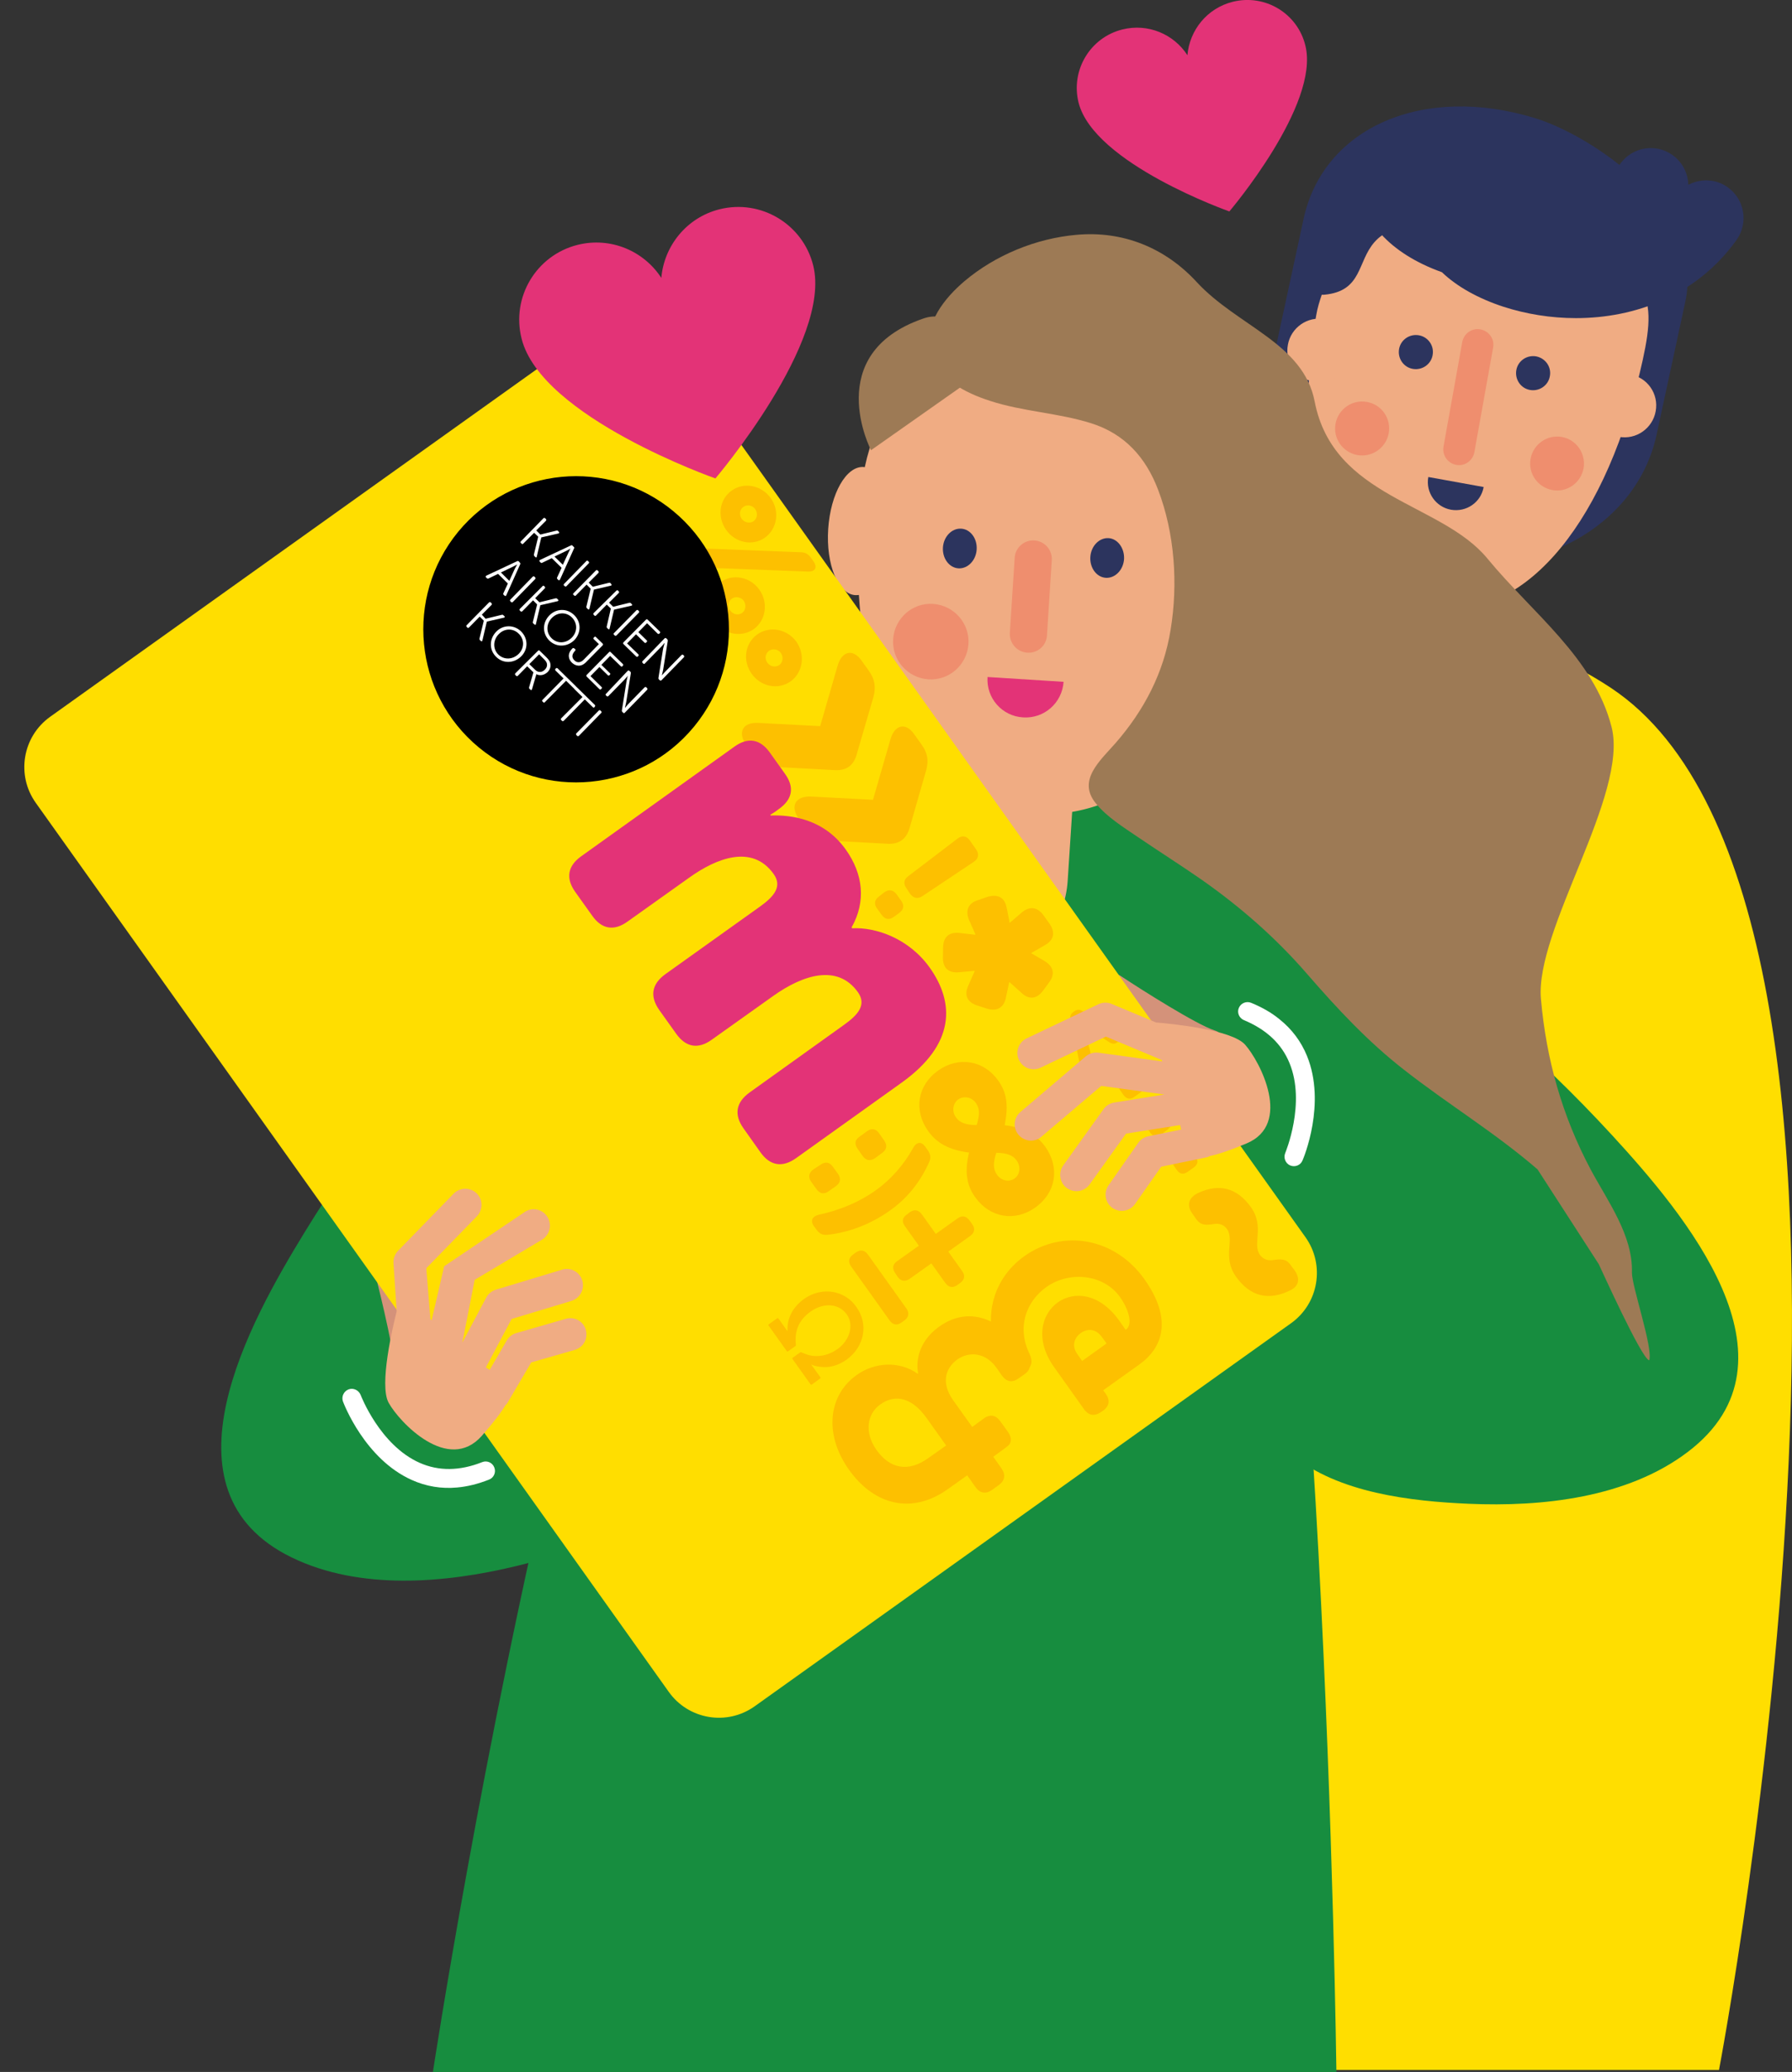
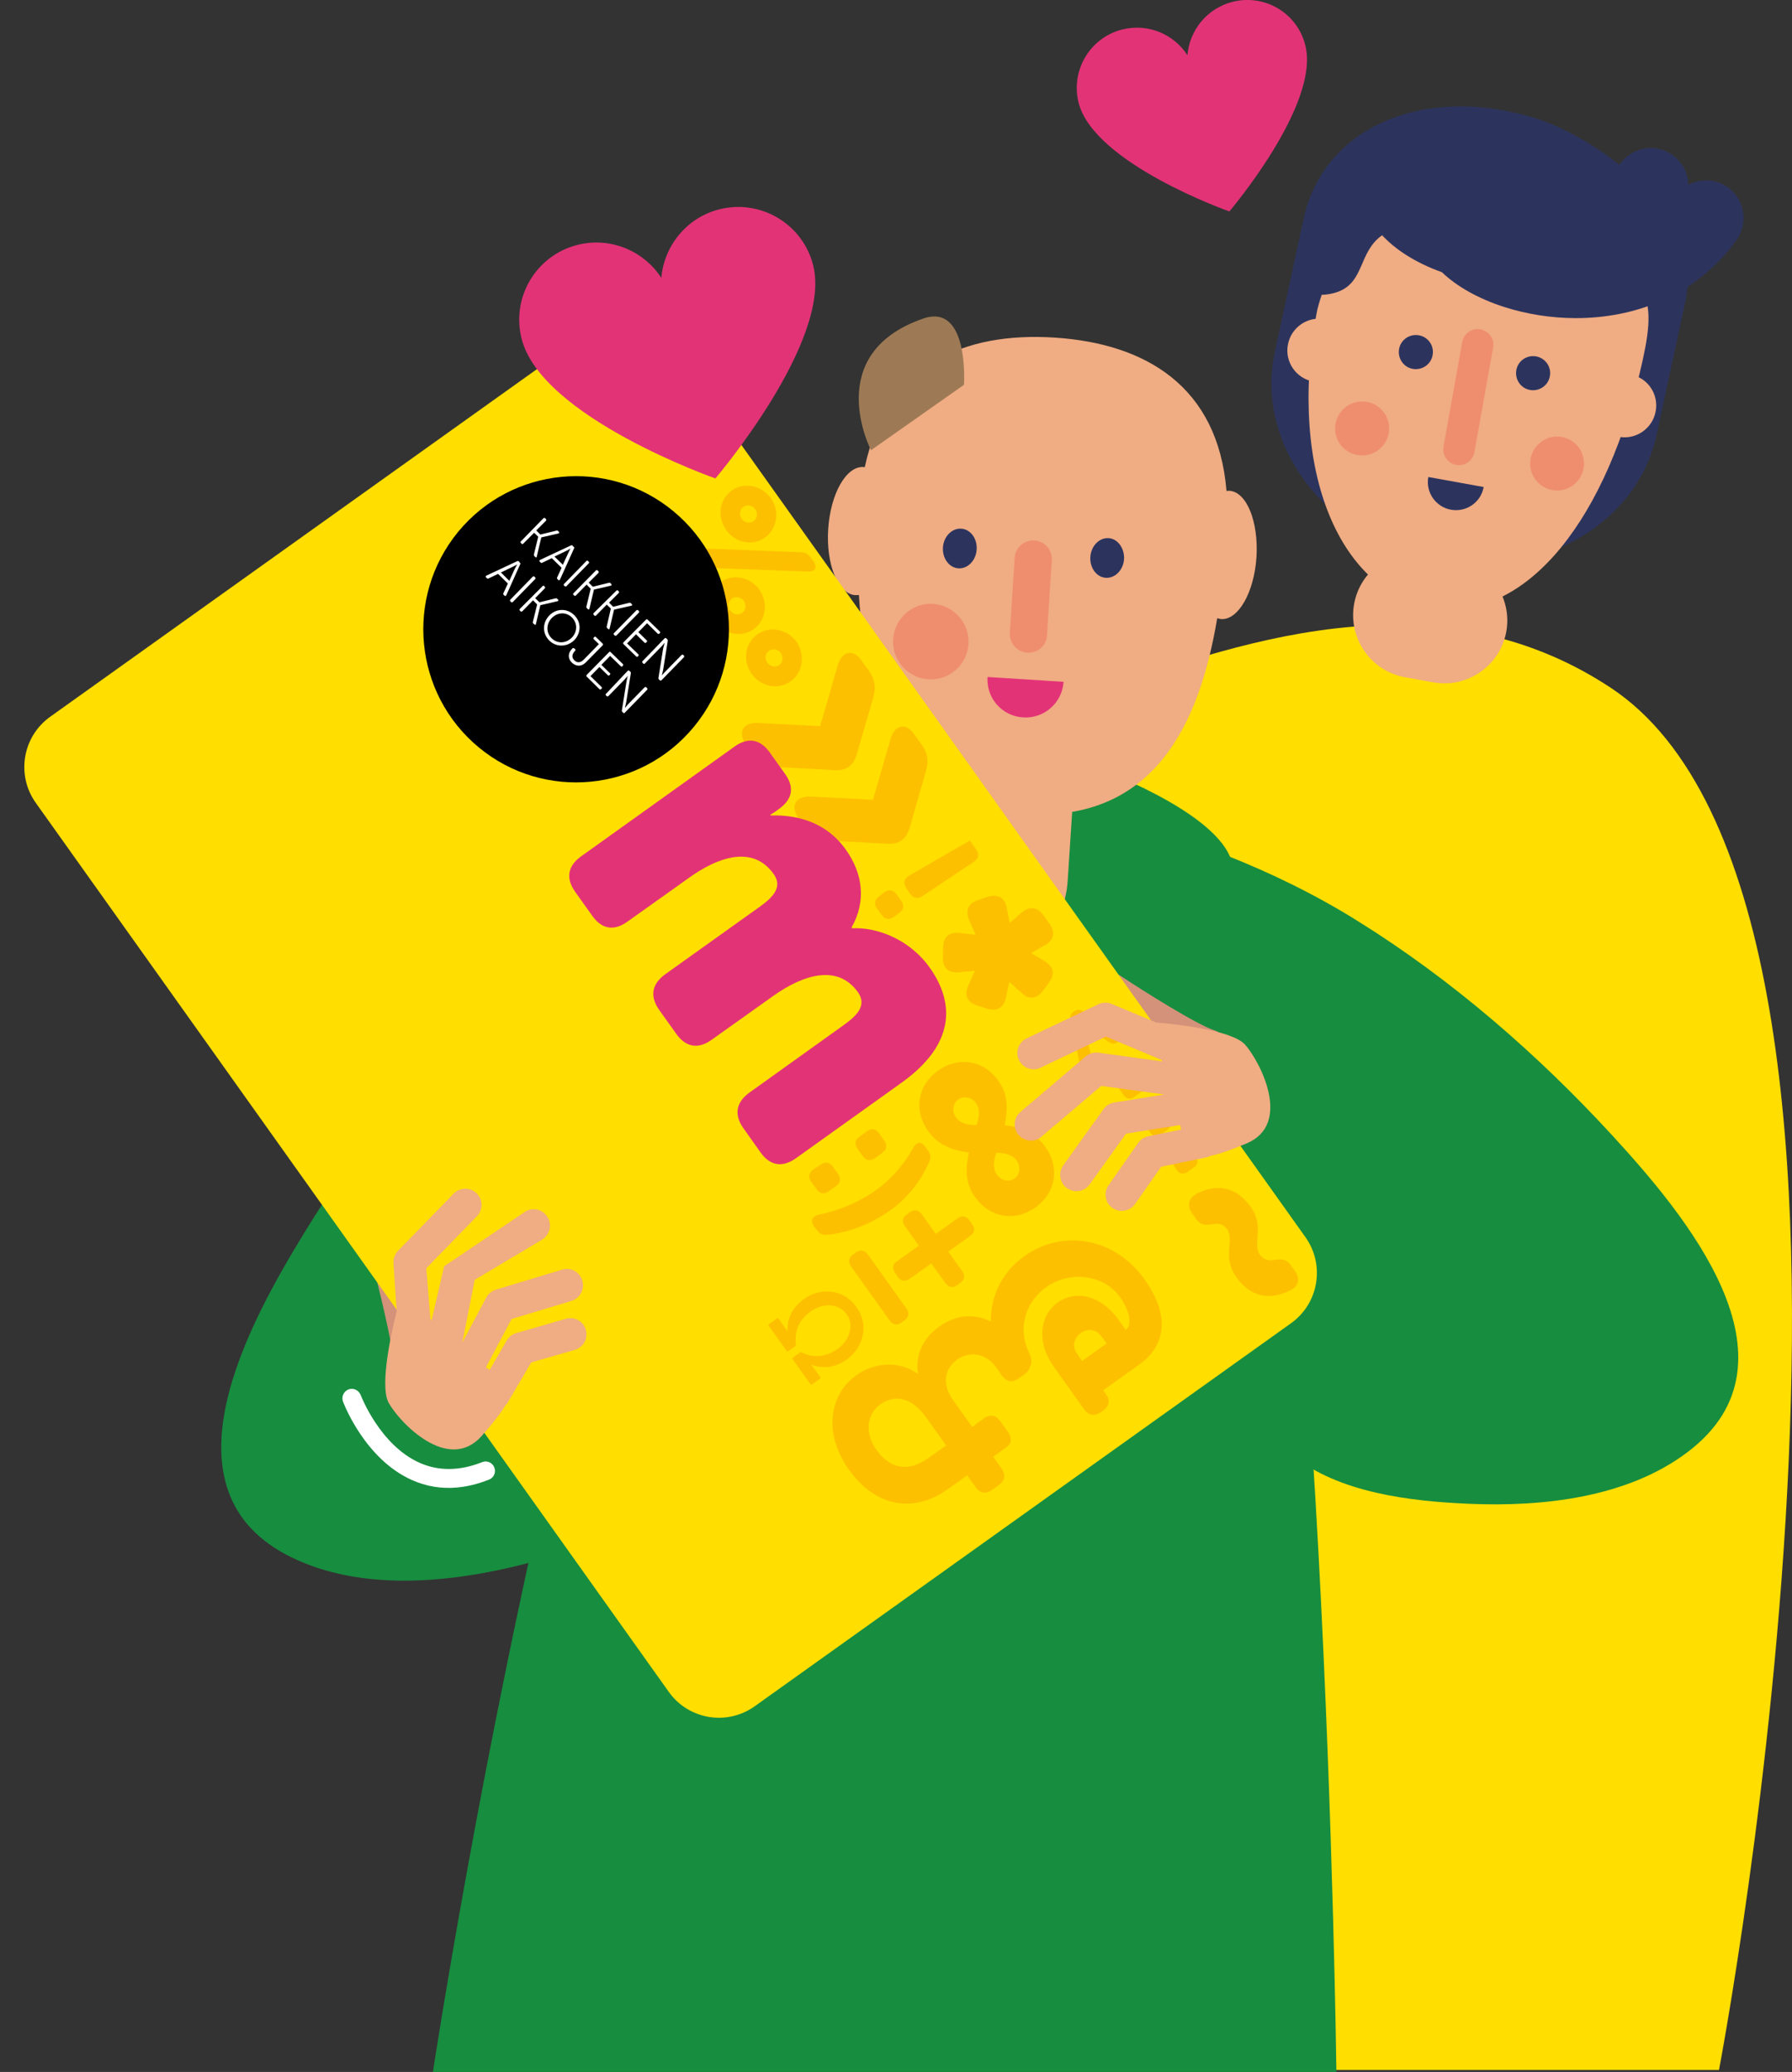
<svg xmlns="http://www.w3.org/2000/svg" width="436" height="504" viewBox="0 0 436 504" fill="none">
  <rect x="0" y="0" width="436" height="504" fill="#333333" stroke="none" />
  <g clip-path="url(#clip0)">
    <path d="M403.045 105.774C398.225 128.076 373.521 141.683 347.861 136.119C322.201 130.554 305.355 107.947 310.174 85.601L317.164 53.256C321.984 30.954 346.298 20.39 373.477 28.737C387.241 32.954 414.854 51.083 410.035 73.428L403.045 105.774Z" fill="#2C345E" />
    <path d="M418.24 503.522H198.416C198.416 503.522 206.796 184.202 266.104 168.029C291.373 161.117 344.777 136.162 391.885 167.29C472.251 220.416 418.24 503.522 418.24 503.522Z" fill="#FFDE00" />
    <path d="M366.491 153.639C364.971 161.943 357.069 167.464 348.733 165.986L341.786 164.725C333.494 163.203 327.98 155.247 329.456 146.944C330.932 138.64 338.877 133.119 347.214 134.597L354.16 135.858C362.453 137.379 367.967 145.335 366.491 153.639Z" fill="#F0AC83" />
    <path d="M380.122 59.821C316.95 43.257 340.743 69.907 322.247 71.689C322.03 71.733 321.813 71.689 321.595 71.689C321.074 73.211 320.553 74.82 320.25 76.645C313.303 115.294 326.328 143.857 348.037 147.77C369.746 151.683 389.718 129.032 398.922 90.862C403.307 72.559 402.83 66.125 380.122 59.821Z" fill="#F0AC83" />
    <path d="M402.834 100.035C402.096 104.208 398.058 107.034 393.89 106.252C389.722 105.513 386.899 101.469 387.681 97.296C388.419 93.122 392.457 90.296 396.625 91.079C400.836 91.818 403.615 95.818 402.834 100.035Z" fill="#F0AC83" />
    <path d="M328.501 86.601C327.763 90.775 323.725 93.601 319.557 92.818C315.346 92.079 312.567 88.036 313.348 83.862C314.087 79.689 318.124 76.863 322.292 77.645C326.504 78.385 329.283 82.428 328.501 86.601Z" fill="#F0AC83" />
    <path d="M358.722 109.99C358.331 112.077 356.377 113.468 354.293 113.077C352.209 112.686 350.863 110.73 351.211 108.643L355.77 83.21C356.16 81.123 358.114 79.732 360.198 80.124C362.282 80.515 363.672 82.471 363.281 84.558L358.722 109.99Z" fill="#EF8E6E" />
    <path d="M377.086 91.514C376.696 93.775 374.525 95.253 372.267 94.861C370.009 94.47 368.533 92.296 368.924 90.036C369.315 87.775 371.486 86.297 373.743 86.688C376.001 87.123 377.521 89.253 377.086 91.514Z" fill="#2C345E" />
    <path d="M348.561 86.384C348.17 88.645 345.999 90.123 343.742 89.731C341.484 89.34 340.008 87.166 340.399 84.906C340.789 82.645 342.96 81.167 345.218 81.558C347.476 81.95 348.995 84.123 348.561 86.384Z" fill="#2C345E" />
    <path d="M337.88 105.382C337.228 108.947 333.798 111.338 330.238 110.686C326.678 110.034 324.29 106.643 324.941 103.078C325.592 99.513 328.979 97.122 332.583 97.774C336.143 98.383 338.531 101.817 337.88 105.382Z" fill="#EF8E6E" />
    <path d="M385.291 113.903C384.64 117.468 381.253 119.859 377.693 119.207C374.133 118.555 371.745 115.164 372.396 111.599C373.047 108.034 376.477 105.643 380.038 106.295C383.554 106.947 385.899 110.338 385.291 113.903Z" fill="#EF8E6E" />
    <path d="M347.516 116.033C346.821 119.772 349.339 123.337 353.03 123.989C356.764 124.641 360.324 122.207 360.975 118.468L347.516 116.033Z" fill="#2C345E" />
    <path d="M392.277 276.194C374.041 256.369 353.331 238.371 330.45 224.111C309.653 211.112 287.336 203.156 263.717 196.896L260.287 200.331C263.934 213.547 268.363 226.198 274.398 238.545C281.779 253.5 289.203 268.281 294.413 284.193C299.102 298.496 302.098 313.147 304.313 328.015C305.702 337.319 306.57 347.492 314.342 353.883C325.631 363.186 343.345 365.186 357.326 365.795C375.214 366.577 395.924 364.36 410.642 353.187C440.08 330.885 409.557 295.018 392.277 276.194Z" fill="#178D3F" />
    <path d="M325.154 504H105.33C105.33 504 152.655 192.462 211.66 175.202C225.38 171.203 292.026 190.071 299.364 208.634C322.158 266.542 325.154 504 325.154 504Z" fill="#178D3F" />
    <path d="M233.674 189.201L232.154 212.503C231.546 222.329 236.713 230.632 243.79 231.067L245.831 231.197C252.908 231.676 259.116 224.111 259.768 214.286L261.287 190.984L233.674 189.201Z" fill="#F0AC83" />
    <path d="M299.106 119.381C298.889 119.381 298.628 119.381 298.411 119.424C296.327 93.905 278.656 83.558 256.643 82.123C234.63 80.689 215.744 88.644 210.403 113.642C210.317 113.642 210.23 113.599 210.099 113.599C205.888 113.338 202.067 120.077 201.503 128.685C200.938 137.293 203.891 144.509 208.102 144.77C208.363 144.77 208.667 144.77 208.971 144.727C210.62 171.29 220.129 196.114 249.132 198.026C280.523 200.07 291.768 176.55 296.153 150.378C296.457 150.465 296.761 150.552 297.108 150.596C301.277 150.857 305.141 144.118 305.705 135.51C306.226 126.859 303.317 119.642 299.106 119.381Z" fill="#F0AC83" />
    <path d="M249.955 158.769C247.436 158.595 245.57 156.465 245.7 153.943L246.872 135.684C247.046 133.162 249.217 131.293 251.691 131.467C254.21 131.641 256.077 133.815 255.903 136.293L254.731 154.552C254.6 157.073 252.43 158.943 249.955 158.769Z" fill="#EF8E6E" />
    <path d="M237.626 133.684C237.453 136.336 235.456 138.379 233.198 138.249C230.94 138.119 229.247 135.814 229.42 133.162C229.594 130.51 231.591 128.467 233.849 128.598C236.107 128.728 237.8 130.989 237.626 133.684Z" fill="#2C345E" />
    <path d="M273.488 135.988C273.314 138.64 271.317 140.684 269.059 140.553C266.801 140.423 265.108 138.119 265.282 135.467C265.455 132.815 267.453 130.771 269.71 130.902C271.925 131.032 273.618 133.336 273.488 135.988Z" fill="#2C345E" />
    <path d="M240.276 164.681C239.928 169.811 243.792 174.202 248.916 174.507C254.039 174.854 258.424 170.985 258.772 165.855L240.276 164.681Z" fill="#E33377" />
    <path d="M235.627 156.682C235.28 161.725 230.938 165.594 225.858 165.247C220.822 164.899 216.958 160.551 217.305 155.465C217.652 150.422 221.994 146.553 227.03 146.9C232.11 147.248 235.974 151.639 235.627 156.682Z" fill="#EF8E6E" />
-     <path d="M397.055 309.539C397.315 300.452 391.107 292.149 387.025 284.497C380.079 271.455 376.214 257.717 374.912 242.979C373.436 226.198 396.273 193.288 392.105 176.854C387.807 160.03 372.741 149.074 361.887 135.858C350.598 122.163 324.417 121.25 319.858 97.644C317.123 83.471 301.058 79.341 291.159 68.603C283.474 60.256 273.184 56.082 261.852 57.126C252.083 57.995 242.184 62.038 234.673 68.385C229.897 72.428 224.817 78.645 226.293 85.341C227.769 92.079 234.933 95.6 240.882 97.513C248.87 100.122 257.424 100.426 265.456 102.948C273.619 105.513 278.785 111.251 281.781 119.164C285.819 129.771 286.644 142.031 284.82 153.161C283.127 163.682 278.394 172.724 271.448 180.724C267.757 184.941 262.026 189.766 266.585 195.374C269.32 198.765 273.315 201.2 276.875 203.635C281.998 207.113 287.208 210.417 292.288 213.938C301.84 220.633 310.437 228.154 318.078 236.98C325.372 245.37 332.753 253.326 341.567 260.195C352.204 268.542 363.84 275.585 374.087 284.454L388.979 307.495C389.24 307.973 399.486 330.754 401.266 330.885C402.222 327.841 396.968 312.712 397.055 309.539Z" fill="#9D7A55" />
    <path d="M294.589 257.369C294.241 257.369 293.894 257.326 293.547 257.195C287.425 255.282 270.839 244.37 268.972 243.153C267.409 242.11 266.975 239.979 268.017 238.414C269.059 236.849 271.187 236.414 272.75 237.458C277.612 240.675 291.159 249.283 295.587 250.674C297.411 251.239 298.41 253.152 297.845 254.978C297.411 256.413 296.065 257.369 294.589 257.369Z" fill="#D4927A" />
    <path d="M74.112 299.757C88.179 276.802 105.068 255.152 124.78 236.719C142.711 219.938 163.074 207.852 185.044 197.157L189.081 199.852C188.039 213.547 186.129 226.807 182.569 240.066C178.227 256.195 173.755 272.107 171.714 288.714C169.847 303.626 169.761 318.581 170.455 333.623C170.889 343.014 172.018 353.187 165.592 360.925C156.301 372.229 139.281 377.62 125.692 380.924C108.281 385.141 87.528 386.923 70.942 378.837C37.727 362.664 60.782 321.537 74.112 299.757Z" fill="#178D3F" />
    <path d="M111.193 361.838C107.372 362.186 103.682 361.577 100.208 360.012C88.789 354.926 83.666 341.492 83.449 340.927C83.015 339.753 83.623 338.449 84.795 337.971C85.967 337.536 87.27 338.145 87.747 339.319C87.791 339.449 92.436 351.578 102.119 355.839C106.721 357.882 111.844 357.839 117.315 355.665C118.487 355.187 119.833 355.795 120.267 356.969C120.745 358.143 120.137 359.491 118.965 359.925C116.316 360.969 113.711 361.621 111.193 361.838Z" fill="white" />
-     <path d="M311.305 247.935C314.301 250.326 316.559 253.326 317.992 256.847C322.724 268.455 317.167 281.715 316.906 282.28C316.429 283.454 315.083 283.976 313.91 283.497C312.782 283.019 312.217 281.671 312.695 280.498C312.738 280.367 317.775 268.368 313.737 258.586C311.826 253.891 308.092 250.413 302.665 248.153C301.493 247.674 300.929 246.327 301.406 245.196C301.884 244.022 303.23 243.457 304.402 243.935C307.05 245.022 309.352 246.327 311.305 247.935Z" fill="white" />
    <path d="M103.032 337.014C103.162 336.71 103.205 336.362 103.205 336.014C103.379 329.58 98.473 310.364 97.908 308.191C97.431 306.365 95.564 305.278 93.74 305.713C91.917 306.191 90.831 308.06 91.265 309.886C92.742 315.538 96.475 331.189 96.345 335.797C96.302 337.667 97.778 339.275 99.688 339.319C101.208 339.406 102.554 338.406 103.032 337.014Z" fill="#D4927A" />
    <path d="M142.699 81.18L12.208 174.354C5.466 179.168 3.896 188.541 8.701 195.289L162.715 411.551C167.521 418.3 176.882 419.867 183.624 415.053L314.115 321.879C320.857 317.065 322.427 307.692 317.621 300.944L163.608 84.682C158.802 77.934 149.441 76.366 142.699 81.18Z" fill="#FFDE00" />
    <path d="M187.221 322.32L191.649 328.537L193.473 327.233C193.082 323.624 194.254 320.929 197.163 318.842C200.42 316.538 204.284 316.842 206.238 319.581C208.148 322.233 207.106 326.059 203.98 328.32C202.417 329.406 200.767 330.015 199.074 330.059C197.598 330.145 196.555 329.928 194.819 329.102L192.995 330.406L197.424 336.58L199.464 335.102L196.816 331.319C198.032 331.884 198.509 332.015 199.464 332.145C201.722 332.493 203.85 331.928 205.977 330.45C210.189 327.45 211.187 322.059 208.278 318.016C205.369 313.93 200.029 313.147 195.774 316.147C194.341 317.19 193.256 318.451 192.604 319.886C191.997 321.277 191.78 322.581 191.953 324.537L189.305 320.842L187.221 322.32Z" fill="#FDC000" />
    <path d="M197.249 336.797C197.249 336.754 197.249 336.754 197.249 336.797L192.82 330.58C192.777 330.493 192.777 330.45 192.777 330.406C192.777 330.363 192.82 330.276 192.864 330.276L194.687 328.972C194.731 328.928 194.818 328.928 194.904 328.928C196.598 329.667 197.596 329.928 199.029 329.841C200.679 329.798 202.285 329.189 203.805 328.146C206.844 325.928 207.799 322.233 206.019 319.712C205.846 319.494 205.672 319.277 205.455 319.059C203.458 317.016 200.071 317.016 197.249 319.016C194.427 321.059 193.255 323.624 193.645 327.189C193.645 327.276 193.602 327.363 193.558 327.407L191.735 328.711C191.691 328.754 191.605 328.754 191.561 328.754C191.518 328.711 191.431 328.711 191.431 328.667L187.002 322.45C186.959 322.407 186.959 322.364 186.959 322.277C186.959 322.233 187.002 322.19 187.046 322.146L189.086 320.668C189.173 320.581 189.304 320.625 189.39 320.711L191.605 323.842C191.561 322.277 191.778 321.103 192.343 319.842C192.951 318.451 194.079 317.103 195.556 316.016C199.376 313.277 204.283 313.582 207.409 316.755C207.756 317.103 208.06 317.494 208.364 317.929C211.36 322.103 210.318 327.58 206.019 330.711C203.892 332.232 201.678 332.797 199.376 332.45C198.595 332.363 198.117 332.232 197.379 331.928L199.594 335.015C199.68 335.102 199.637 335.275 199.55 335.319L197.509 336.797C197.466 336.841 197.379 336.841 197.336 336.841C197.336 336.841 197.292 336.797 197.249 336.797ZM193.298 330.493L197.466 336.319L199.116 335.102L196.598 331.537C196.554 331.45 196.554 331.319 196.598 331.276C196.641 331.189 196.771 331.145 196.858 331.232C197.987 331.754 198.465 331.884 199.463 332.015C201.678 332.363 203.762 331.797 205.802 330.363C209.927 327.407 210.882 322.19 208.06 318.233C207.799 317.842 207.452 317.451 207.148 317.147C204.152 314.147 199.55 313.843 195.86 316.451C194.427 317.494 193.385 318.755 192.777 320.059C192.169 321.407 191.995 322.711 192.126 324.624C192.126 324.711 192.082 324.842 191.995 324.842C191.909 324.885 191.822 324.842 191.735 324.755L189.173 321.19L187.48 322.407L191.648 328.233L193.211 327.102C192.82 323.494 194.079 320.712 196.988 318.668C199.984 316.538 203.588 316.581 205.759 318.755C205.976 318.973 206.193 319.19 206.367 319.451C208.32 322.19 207.278 326.146 204.066 328.493C202.459 329.624 200.766 330.232 199.072 330.276C197.596 330.363 196.511 330.102 194.861 329.363L193.298 330.493Z" fill="#FDC000" />
    <path d="M178.102 145.596C178.971 144.988 180.317 145.248 180.968 146.161C181.619 147.118 181.446 148.466 180.577 149.074C179.622 149.77 178.363 149.465 177.668 148.509C176.974 147.596 177.147 146.248 178.102 145.596ZM187.133 158.291C188.002 157.682 189.348 157.899 189.999 158.856C190.65 159.812 190.476 161.16 189.608 161.769C188.653 162.421 187.394 162.16 186.699 161.204C186.004 160.291 186.178 158.943 187.133 158.291ZM175.237 141.64C172.198 143.77 171.633 148.031 173.891 151.204C176.149 154.335 180.36 155.161 183.399 153.03C186.352 150.9 187.003 146.596 184.745 143.422C182.488 140.249 178.189 139.51 175.237 141.64ZM184.224 154.335C181.229 156.508 180.621 160.725 182.878 163.899C185.136 167.073 189.348 167.899 192.387 165.725C195.339 163.595 195.991 159.291 193.776 156.117C191.475 152.943 187.22 152.204 184.224 154.335ZM180.447 126.207C179.796 125.25 179.926 123.946 180.881 123.294C181.793 122.642 183.095 122.903 183.747 123.859C184.441 124.815 184.224 126.163 183.356 126.772C182.401 127.424 181.142 127.12 180.447 126.207ZM164.73 133.162C162.906 133.076 162.342 134.206 163.34 135.727L163.948 136.51C164.643 137.466 165.381 137.901 166.51 137.901L196.555 139.032C198.379 139.119 198.943 137.988 197.901 136.51L197.336 135.727C196.685 134.771 195.904 134.336 194.818 134.336L164.73 133.162ZM176.67 128.902C178.927 132.076 183.139 132.902 186.135 130.771C189.087 128.641 189.782 124.337 187.524 121.164C185.266 117.99 180.968 117.207 178.016 119.338C175.02 121.468 174.412 125.685 176.67 128.902Z" fill="#FDC000" />
    <path d="M272.841 262.369C271.843 263.108 271.669 264.021 272.407 265.021L273.362 266.368C274.1 267.368 275.012 267.542 276.011 266.803L277.53 265.716C278.529 264.977 278.659 264.064 277.965 263.064L277.009 261.717C276.271 260.717 275.36 260.543 274.361 261.282L272.841 262.369ZM279.354 271.455C278.312 272.194 278.182 273.107 278.876 274.107L279.832 275.498C280.57 276.498 281.481 276.628 282.523 275.933L284 274.846C284.998 274.107 285.172 273.194 284.434 272.194L283.479 270.846C282.784 269.803 281.829 269.672 280.83 270.411L279.354 271.455ZM285.823 280.585C284.825 281.324 284.651 282.193 285.389 283.236L286.301 284.584C287.039 285.628 287.951 285.758 288.949 285.062L290.469 283.976C291.468 283.236 291.598 282.323 290.903 281.324L289.948 279.976C289.21 278.976 288.298 278.802 287.299 279.541L285.823 280.585Z" fill="#FDC000" />
    <path d="M235.762 280.367C234.677 284.975 235.155 288.323 237.282 291.236C240.842 296.235 246.921 297.279 251.914 293.714C256.95 290.105 257.905 284.062 254.345 278.976C252.174 275.933 248.875 274.194 244.446 273.716C245.401 268.803 244.967 265.803 242.839 262.803C239.323 257.891 233.201 256.891 228.251 260.412C223.215 263.977 222.26 270.064 225.776 275.063C227.904 278.106 230.943 279.715 235.762 280.367ZM242.405 280.411C244.967 280.454 246.443 281.019 247.355 282.28C248.397 283.758 248.223 285.714 246.834 286.671C245.488 287.627 243.621 287.236 242.579 285.758C241.624 284.454 241.58 282.889 242.405 280.411ZM237.629 273.672C234.981 273.672 233.461 273.063 232.593 271.803C231.551 270.411 231.811 268.412 233.114 267.455C234.503 266.499 236.414 266.847 237.456 268.325C238.367 269.629 238.411 271.151 237.629 273.672Z" fill="#FDC000" />
    <path d="M181.619 181.332L183.138 183.462C184.528 185.462 186.221 186.375 188.609 186.549L203.067 187.332C205.933 187.506 207.713 186.201 208.451 183.462L212.532 169.464C213.14 167.116 212.836 165.247 211.447 163.247L209.58 160.638C207.452 157.682 204.717 158.378 203.718 162.203L199.55 176.637L184.615 175.854C180.75 175.594 179.318 178.072 181.619 181.332ZM197.466 193.766C193.559 193.549 192.082 196.027 194.427 199.287L195.947 201.417C197.336 203.417 199.029 204.287 201.417 204.461L215.919 205.243C218.741 205.417 220.521 204.113 221.303 201.417L225.34 187.375C225.992 185.028 225.688 183.158 224.255 181.158L222.388 178.55C220.304 175.594 217.569 176.289 216.57 180.115L212.402 194.548L197.466 193.766Z" fill="#FDC000" />
-     <path d="M213.923 218.025C212.75 218.851 212.577 219.894 213.402 221.024L214.487 222.503C215.312 223.676 216.354 223.85 217.483 223.024L218.742 222.111C219.871 221.285 220.088 220.285 219.263 219.112L218.178 217.59C217.353 216.46 216.311 216.242 215.138 217.068L213.923 218.025ZM220.566 216.112L221.434 217.416C222.259 218.546 223.301 218.72 224.43 217.981L236.934 209.634C238.106 208.852 238.28 207.765 237.499 206.634L235.979 204.461C235.154 203.287 234.069 203.156 232.983 203.982L221 213.112C219.871 213.938 219.741 214.982 220.566 216.112Z" fill="#FDC000" />
+     <path d="M213.923 218.025C212.75 218.851 212.577 219.894 213.402 221.024L214.487 222.503C215.312 223.676 216.354 223.85 217.483 223.024L218.742 222.111C219.871 221.285 220.088 220.285 219.263 219.112L218.178 217.59C217.353 216.46 216.311 216.242 215.138 217.068L213.923 218.025ZM220.566 216.112L221.434 217.416C222.259 218.546 223.301 218.72 224.43 217.981L236.934 209.634C238.106 208.852 238.28 207.765 237.499 206.634L235.979 204.461L221 213.112C219.871 213.938 219.741 214.982 220.566 216.112Z" fill="#FDC000" />
    <path d="M199.333 295.453C197.64 295.844 197.075 296.888 198.03 298.279L198.682 299.148C199.376 300.105 200.158 300.496 201.33 300.365C206.497 299.8 211.837 297.844 216.656 294.366C220.825 291.41 223.951 287.41 226.035 282.758C226.556 281.671 226.425 280.758 225.731 279.802L225.08 278.889C224.124 277.585 222.995 277.759 222.171 279.237C219.913 283.323 216.83 286.845 213.14 289.497C209.145 292.366 204.413 294.366 199.333 295.453ZM197.9 284.454C196.771 285.28 196.554 286.323 197.379 287.497L198.638 289.236C199.463 290.41 200.505 290.584 201.634 289.758L203.371 288.54C204.5 287.714 204.673 286.671 203.892 285.541L202.633 283.802C201.808 282.671 200.809 282.497 199.637 283.323L197.9 284.454ZM208.668 279.454L209.883 281.193C210.708 282.324 211.75 282.497 212.923 281.715L214.616 280.454C215.788 279.628 215.918 278.585 215.137 277.454L213.921 275.715C213.096 274.542 212.054 274.368 210.925 275.194L209.189 276.455C207.973 277.237 207.843 278.324 208.668 279.454Z" fill="#FDC000" />
    <path d="M262.94 324.276C264.546 323.146 266.587 323.146 268.063 325.189L269.235 326.798L263.287 331.058L262.072 329.319C260.726 327.407 261.333 325.45 262.94 324.276ZM249.263 305.539C240.797 311.582 238.366 322.451 244.531 333.276C245.529 335.015 247.049 335.232 248.656 334.145L249.611 333.45C251.174 332.363 251.261 330.971 250.479 329.319C247.353 322.842 249.654 316.581 254.604 313.06C259.988 309.234 268.367 309.756 272.492 315.495C274.446 318.233 275.835 322.146 273.881 323.494L272.362 321.32C267.542 314.495 261.29 314.016 257.382 316.799C253.345 319.668 251.738 325.972 256.514 332.624L263.721 342.753C264.85 344.362 266.327 344.579 267.933 343.449L268.324 343.188C269.93 342.058 270.147 340.579 269.018 339.014L268.411 338.188L277.181 331.928C282.912 327.841 285.387 320.929 278.397 311.104C271.233 301.104 258.642 298.887 249.263 305.539Z" fill="#FDC000" />
    <path d="M214.182 341.623C218.089 338.84 222.127 340.318 225.34 344.796L230.203 351.622L225.818 354.709C220.955 358.187 216.483 357.274 213.226 352.665C210.274 348.492 210.925 343.927 214.182 341.623ZM208.407 334.493C201.59 339.319 200.375 348.796 206.54 357.491C213.053 366.621 222.344 368.142 230.55 362.273L235.326 358.882L237.323 361.708C238.409 363.273 239.885 363.49 241.404 362.404L242.968 361.273C244.487 360.186 244.748 358.752 243.662 357.187L241.665 354.361L244.921 351.97C246.224 351.057 246.267 349.752 245.182 348.231L243.402 345.753C242.316 344.231 240.927 343.927 239.407 345.014L236.542 347.101L231.939 340.666C228.509 335.841 230.593 332.363 232.895 330.711C235.847 328.624 239.841 329.015 242.446 332.71L243.749 334.58C244.878 336.145 246.267 336.406 247.787 335.319L249.22 334.319C250.783 333.232 251 331.754 249.914 330.232L248.221 327.841C243.271 320.842 235.717 317.581 228.553 322.668C221.736 327.537 223.386 334.058 223.386 334.058L223.256 334.145C218.784 330.971 212.749 331.363 208.407 334.493Z" fill="#FDC000" />
    <path d="M116.492 181.81C132.339 194.896 155.785 192.636 168.854 176.767C181.922 160.899 179.665 137.423 163.817 124.337C147.97 111.251 124.524 113.512 111.456 129.38C98.43 145.292 100.688 168.725 116.492 181.81Z" fill="black" />
-     <path d="M140.245 178.376C140.115 178.506 140.115 178.637 140.245 178.811L140.419 178.985C140.549 179.115 140.679 179.115 140.853 178.985L146.28 173.42C146.41 173.289 146.41 173.159 146.28 173.029L146.106 172.855C145.933 172.681 145.802 172.724 145.672 172.855L140.245 178.376ZM136.554 174.724C136.424 174.855 136.424 175.028 136.554 175.159L136.728 175.333C136.858 175.463 136.989 175.463 137.162 175.333L142.285 170.116L144.239 172.029C144.37 172.159 144.5 172.159 144.63 172.029L144.717 171.898C144.847 171.768 144.847 171.594 144.717 171.463L140.288 167.116C140.158 166.986 139.984 166.986 139.854 167.116L139.767 167.203C139.637 167.333 139.637 167.464 139.767 167.638L141.721 169.551L136.554 174.724ZM131.996 170.246C131.865 170.377 131.865 170.551 131.996 170.637L132.169 170.811C132.299 170.942 132.43 170.942 132.56 170.811L137.727 165.594L139.68 167.507C139.811 167.638 139.984 167.638 140.071 167.507L140.158 167.42C140.288 167.29 140.288 167.16 140.158 166.986L135.686 162.595C135.556 162.464 135.382 162.464 135.252 162.595L135.165 162.682C135.035 162.812 135.035 162.986 135.165 163.116L137.119 165.029L131.996 170.246ZM128.783 161.551L131.171 159.16L132.343 160.334C132.777 160.769 132.907 160.986 132.994 161.204C133.211 161.769 133.081 162.377 132.603 162.856C131.909 163.595 130.953 163.682 130.215 162.942L128.783 161.551ZM125.396 163.768C125.266 163.942 125.266 164.073 125.396 164.203L125.57 164.377C125.7 164.508 125.83 164.508 126.004 164.377L128.262 162.073L129.781 163.551L128.739 167.16C128.696 167.333 128.696 167.464 128.826 167.551L129.043 167.768C129.217 167.942 129.347 167.899 129.434 167.681L130.389 164.377C130.476 164.116 130.476 163.986 130.476 163.986C131.344 164.464 132.43 164.247 133.255 163.464C133.949 162.725 134.08 161.899 133.819 161.117C133.689 160.769 133.472 160.421 132.907 159.856L131.301 158.291C131.171 158.16 131.04 158.16 130.91 158.291L125.396 163.768ZM121.358 154.248C122.748 152.813 124.832 152.769 126.221 154.161C127.61 155.508 127.61 157.639 126.221 159.03C124.788 160.464 122.661 160.595 121.228 159.204C119.882 157.856 119.925 155.682 121.358 154.248ZM120.75 153.639C119.014 155.421 118.97 158.073 120.707 159.769C122.444 161.508 125.092 161.377 126.829 159.638C128.522 157.943 128.522 155.334 126.785 153.595C125.049 151.9 122.4 151.943 120.75 153.639ZM113.543 152.074C113.413 152.204 113.413 152.335 113.543 152.465L113.673 152.639C113.847 152.769 113.977 152.769 114.107 152.639L116.712 149.987L117.711 150.987L116.669 155.291C116.626 155.465 116.669 155.595 116.756 155.682L116.973 155.9C117.147 156.074 117.32 156.03 117.364 155.813L118.449 151.204L122.617 150.248C122.834 150.204 122.878 150.031 122.704 149.857L122.487 149.683C122.4 149.552 122.27 149.509 122.096 149.552L118.145 150.509L117.234 149.509L119.578 147.161C119.708 147.031 119.708 146.857 119.578 146.726L119.404 146.553C119.274 146.422 119.1 146.422 118.97 146.553L113.543 152.074Z" fill="white" />
    <path d="M147.447 168.768C147.317 168.898 147.274 169.029 147.447 169.159L147.621 169.333C147.708 169.464 147.882 169.42 148.012 169.333L152.006 165.247C152.31 164.942 152.744 164.377 152.744 164.377C152.744 164.377 152.527 165.16 152.44 165.681L151.312 172.768C151.268 172.898 151.312 173.029 151.398 173.159L151.615 173.376C151.746 173.507 151.876 173.507 152.006 173.376L157.433 167.812C157.564 167.681 157.564 167.551 157.433 167.377L157.26 167.203C157.13 167.073 156.999 167.073 156.826 167.203L152.831 171.29C152.527 171.637 152.093 172.159 152.093 172.159L152.05 172.116C152.05 172.116 152.267 171.333 152.354 170.811L153.482 163.768C153.482 163.595 153.482 163.508 153.352 163.377L153.135 163.203C153.005 163.029 152.875 163.073 152.701 163.203L147.447 168.768ZM142.758 164.16C142.628 164.29 142.628 164.421 142.758 164.595L145.841 167.638C145.971 167.768 146.101 167.768 146.232 167.638L146.362 167.507C146.492 167.377 146.492 167.246 146.362 167.116L143.67 164.464L145.841 162.247L147.882 164.247C148.012 164.377 148.142 164.377 148.272 164.247L148.403 164.116C148.533 163.986 148.533 163.855 148.359 163.725L146.319 161.725L148.446 159.551L151.008 162.03C151.138 162.203 151.312 162.16 151.442 162.073L151.529 161.943C151.659 161.812 151.702 161.682 151.529 161.508L148.576 158.638C148.446 158.508 148.272 158.508 148.185 158.638L142.758 164.16ZM139.241 157.769C137.939 159.073 138.33 160.421 139.155 161.203C139.98 161.986 141.325 162.377 142.585 161.073L146.622 156.986C146.753 156.856 146.753 156.682 146.622 156.552L144.973 154.943C144.842 154.813 144.712 154.856 144.582 154.987L144.495 155.074C144.365 155.204 144.321 155.334 144.452 155.465L145.711 156.682L142.02 160.464C141.108 161.377 140.283 161.16 139.762 160.638C138.981 159.899 139.198 159.073 139.893 158.334C140.066 158.117 140.066 158.03 139.936 157.899L139.719 157.726C139.502 157.595 139.372 157.595 139.241 157.769ZM134.292 150.291C135.681 148.9 137.765 148.813 139.155 150.204C140.544 151.596 140.501 153.682 139.155 155.074C137.722 156.552 135.594 156.639 134.205 155.247C132.816 153.9 132.859 151.726 134.292 150.291ZM133.684 149.683C131.947 151.422 131.904 154.074 133.641 155.813C135.377 157.508 138.026 157.421 139.762 155.682C141.412 153.943 141.456 151.335 139.719 149.639C137.982 147.9 135.334 147.987 133.684 149.683ZM126.477 148.118C126.346 148.292 126.346 148.379 126.477 148.509L126.65 148.683C126.781 148.813 126.911 148.813 127.085 148.683L129.69 146.031L130.688 147.031L129.646 151.291C129.603 151.465 129.646 151.552 129.776 151.683L130.037 151.9C130.211 152.03 130.384 152.03 130.384 151.813L131.47 147.205H131.513L135.638 146.248C135.855 146.205 135.942 145.987 135.768 145.857L135.551 145.64C135.464 145.553 135.334 145.509 135.16 145.553L131.253 146.509L130.211 145.509L132.555 143.118C132.685 142.988 132.642 142.857 132.555 142.727L132.381 142.553C132.251 142.466 132.078 142.422 131.991 142.596L126.477 148.118ZM124.176 145.857C124.045 145.987 124.045 146.161 124.176 146.248L124.349 146.466C124.479 146.553 124.653 146.553 124.783 146.422L130.211 140.857C130.297 140.727 130.341 140.597 130.211 140.466L130.037 140.292C129.907 140.118 129.776 140.162 129.603 140.292L124.176 145.857ZM121.874 139.249L124.783 137.858C125.131 137.684 125.782 137.336 125.782 137.336H125.825C125.825 137.336 125.435 137.988 125.261 138.336L123.915 141.292L121.874 139.249ZM118.314 140.031C118.14 140.162 118.097 140.336 118.271 140.466L118.444 140.64C118.575 140.77 118.705 140.77 118.835 140.727L121.18 139.597L123.568 141.944L122.482 144.292C122.395 144.466 122.439 144.596 122.569 144.727L122.786 144.901C122.916 145.031 123.09 145.031 123.177 144.814L126.563 137.249C126.65 137.119 126.607 136.988 126.477 136.858L126.216 136.553C126.086 136.466 125.956 136.423 125.825 136.51L118.314 140.031Z" fill="white" />
    <path d="M156.349 160.812C156.219 160.943 156.219 161.117 156.349 161.247L156.523 161.421C156.653 161.551 156.783 161.551 156.914 161.377L160.908 157.291C161.212 156.986 161.646 156.421 161.646 156.421L161.69 156.465C161.69 156.465 161.472 157.247 161.342 157.769L160.213 164.855C160.17 165.029 160.213 165.16 160.3 165.247L160.517 165.464C160.648 165.594 160.821 165.594 160.951 165.464L166.379 159.899C166.509 159.769 166.509 159.638 166.422 159.508L166.248 159.334C166.118 159.204 165.988 159.204 165.814 159.334L161.82 163.421C161.516 163.725 161.082 164.247 161.082 164.247L161.038 164.203C161.038 164.203 161.255 163.421 161.342 162.942L162.471 155.9C162.471 155.726 162.471 155.639 162.341 155.508L162.124 155.291C161.993 155.161 161.82 155.161 161.69 155.291L156.349 160.812ZM151.703 156.247C151.573 156.378 151.573 156.552 151.703 156.682L154.786 159.682C154.916 159.812 155.047 159.812 155.22 159.682L155.307 159.551C155.437 159.421 155.437 159.291 155.307 159.16L152.572 156.508L154.743 154.291L156.783 156.291C156.914 156.421 157.087 156.465 157.217 156.291L157.348 156.16C157.478 156.03 157.478 155.9 157.348 155.769L155.307 153.769L157.435 151.596L159.996 154.117C160.126 154.248 160.3 154.248 160.43 154.117L160.517 154.03C160.648 153.9 160.648 153.726 160.517 153.595L157.565 150.726C157.435 150.596 157.304 150.596 157.174 150.726L151.703 156.247ZM149.402 153.987C149.229 154.161 149.272 154.248 149.402 154.421L149.576 154.595C149.706 154.682 149.837 154.682 149.967 154.595L155.437 149.031C155.568 148.9 155.524 148.77 155.437 148.639L155.264 148.465C155.133 148.335 155.003 148.335 154.83 148.465L149.402 153.987ZM144.453 149.118C144.322 149.248 144.322 149.422 144.453 149.552L144.626 149.726C144.757 149.857 144.887 149.857 145.017 149.726L147.622 147.074L148.621 148.031L147.622 152.378C147.579 152.509 147.622 152.639 147.709 152.769L147.97 152.987C148.1 153.161 148.317 153.117 148.317 152.9L149.402 148.292H149.446L153.614 147.335C153.831 147.292 153.874 147.118 153.701 146.944L153.484 146.726C153.397 146.64 153.266 146.596 153.093 146.64L149.185 147.596L148.187 146.596L150.531 144.248C150.661 144.118 150.661 143.944 150.531 143.857L150.358 143.64C150.227 143.553 150.097 143.553 149.967 143.683L144.453 149.118ZM139.547 144.292C139.416 144.422 139.373 144.553 139.503 144.683L139.72 144.857C139.85 144.988 139.981 144.988 140.111 144.857L142.716 142.205L143.715 143.205L142.673 147.552C142.629 147.683 142.673 147.813 142.803 147.944L143.02 148.161C143.194 148.335 143.367 148.292 143.411 148.074L144.496 143.466V143.422L148.621 142.466C148.838 142.379 148.881 142.249 148.708 142.075L148.534 141.857C148.404 141.727 148.317 141.727 148.143 141.77L144.236 142.727L143.237 141.727L145.582 139.379C145.712 139.249 145.712 139.075 145.582 138.945L145.408 138.771C145.278 138.64 145.147 138.64 144.974 138.771L139.547 144.292ZM137.245 142.031C137.115 142.162 137.115 142.292 137.202 142.423L137.419 142.596C137.549 142.727 137.68 142.683 137.81 142.596L143.237 137.032C143.367 136.901 143.367 136.771 143.237 136.64L143.063 136.466C142.933 136.336 142.803 136.336 142.673 136.466L137.245 142.031ZM134.901 135.38L137.81 133.988C138.201 133.815 138.808 133.423 138.808 133.423C138.808 133.423 138.461 134.075 138.287 134.467L136.941 137.379L134.901 135.38ZM131.384 136.206C131.21 136.293 131.167 136.467 131.341 136.64L131.514 136.814C131.645 136.945 131.775 136.988 131.905 136.901L134.25 135.771L136.638 138.119L135.552 140.466C135.465 140.64 135.509 140.77 135.639 140.857L135.813 141.075C135.986 141.205 136.117 141.205 136.247 140.988L139.677 133.38C139.764 133.249 139.72 133.119 139.59 133.032L139.286 132.728C139.199 132.597 139.069 132.597 138.895 132.684L131.384 136.206ZM126.738 131.684C126.608 131.815 126.608 131.945 126.738 132.076L126.912 132.249C127.042 132.38 127.216 132.38 127.346 132.206L129.951 129.598L130.95 130.554L129.908 134.858C129.864 134.988 129.908 135.119 129.995 135.249L130.255 135.51C130.429 135.684 130.602 135.597 130.602 135.38L131.688 130.771V130.728L135.856 129.771C136.073 129.684 136.117 129.554 135.986 129.38L135.769 129.163C135.639 129.032 135.552 129.032 135.378 129.076L131.471 130.032L130.472 129.032L132.817 126.685C132.947 126.511 132.947 126.38 132.817 126.25L132.643 126.076C132.513 125.946 132.339 125.946 132.209 126.076L126.738 131.684Z" fill="white" />
    <path d="M260.464 247.935L262.592 258.282C262.809 259.282 263.503 259.586 264.328 258.978L264.893 258.543C265.501 258.108 265.718 257.586 265.501 256.804L263.677 249.544H263.72L270.016 253.587C270.667 253.978 271.232 253.978 271.883 253.543L272.447 253.109C273.229 252.543 273.229 251.761 272.361 251.283L263.286 245.892C262.635 245.501 262.027 245.544 261.419 245.979L261.115 246.196C260.508 246.631 260.29 247.196 260.464 247.935Z" fill="#FDC000" />
    <path d="M211.185 305.191C210.36 304.061 209.362 303.887 208.233 304.669L207.582 305.148C206.453 305.93 206.279 306.974 207.104 308.104L216.439 321.19C217.264 322.32 218.262 322.494 219.391 321.668L219.999 321.233C221.128 320.407 221.302 319.407 220.52 318.277L211.185 305.191ZM220.173 298.279L223.559 303.017L218.306 306.756C217.177 307.539 217.003 308.539 217.828 309.712L218.393 310.582C219.174 311.669 220.216 311.843 221.345 311.06L226.599 307.321L229.985 312.06C230.81 313.19 231.809 313.364 232.938 312.582L233.589 312.104C234.718 311.277 234.891 310.278 234.066 309.147L230.723 304.452L236.02 300.67C237.149 299.844 237.323 298.844 236.498 297.713L235.89 296.887C235.065 295.757 234.066 295.583 232.938 296.409L227.684 300.148L224.297 295.409C223.472 294.279 222.474 294.105 221.345 294.888L220.737 295.366C219.521 296.148 219.348 297.148 220.173 298.279Z" fill="#FDC000" />
    <path d="M229.419 232.893C229.376 235.501 230.808 236.762 233.413 236.501L237.06 236.154L237.147 236.24L235.584 239.762C234.542 242.023 235.28 243.762 237.755 244.588L240.056 245.327C242.488 246.109 244.224 245.196 244.745 242.675L245.527 238.979L245.614 238.892L248.566 241.544C250.346 243.24 252.257 243.023 253.776 240.979L255.209 239.023C256.772 236.98 256.338 235.067 254.124 233.762L250.867 231.85L254.254 229.893C256.425 228.676 256.815 226.807 255.339 224.676L253.906 222.676C252.43 220.59 250.476 220.329 248.523 222.024L245.657 224.502L244.919 220.72C244.398 218.286 242.748 217.416 240.273 218.155L238.016 218.938C235.541 219.677 234.803 221.459 235.801 223.85L237.321 227.285L237.191 227.372L233.413 226.937C230.895 226.676 229.506 227.937 229.462 230.458L229.419 232.893Z" fill="#FDC000" />
    <path d="M290.032 295.105L291.03 296.54C292.246 298.192 293.462 298.018 295.589 297.713C296.848 297.583 297.847 298.018 298.542 298.974C300.409 301.626 297.369 305.843 300.713 310.538C304.186 315.408 308.658 316.494 313.998 313.842C316.082 312.799 316.343 310.973 315.04 309.104L314.042 307.756C312.913 306.104 311.61 306.234 309.526 306.539C308.267 306.669 307.225 306.191 306.531 305.235C304.664 302.626 307.703 298.409 304.403 293.714C301.017 288.932 296.675 287.801 291.508 290.192C289.12 291.323 288.729 293.236 290.032 295.105Z" fill="#FDC000" />
    <path d="M141.417 208.286C138.117 210.634 137.596 213.634 139.941 216.938L144.065 222.72C146.41 226.068 149.406 226.546 152.706 224.155L167.728 213.46C174.284 208.765 183.011 205.287 188.221 212.59C190.392 215.634 188.351 218.068 184.878 220.546L161.867 236.98C158.567 239.371 158.046 242.327 160.39 245.675L164.515 251.457C166.903 254.804 169.899 255.282 173.199 252.891L188.221 242.197C195.342 237.154 203.765 234.415 208.714 241.327C210.885 244.37 208.845 246.805 205.371 249.283L182.36 265.76C179.06 268.151 178.539 271.151 180.884 274.455L185.008 280.28C187.353 283.584 190.349 284.106 193.692 281.715L219.352 263.369C232.42 254.022 232.334 243.979 226.168 235.328C221.088 228.241 213.056 225.502 207.325 225.807L207.195 225.589C210.755 219.285 210.017 212.59 205.762 206.634C200.422 199.157 192.433 198.2 187.527 198.374L187.396 198.2C187.396 198.2 188.178 197.766 188.655 197.418L189.48 196.809C192.823 194.462 193.344 191.505 191 188.245L187.309 183.071C184.965 179.767 181.969 179.245 178.669 181.637L141.417 208.286Z" fill="#E33377" />
    <path d="M302.928 254.108C299.671 250.457 284.996 249.022 281.262 248.718L270.451 244.196C269.409 243.762 268.237 243.805 267.238 244.283L249.784 252.587C247.831 253.5 246.962 255.891 247.918 257.847C248.612 259.282 250.002 260.108 251.478 260.108C252.042 260.108 252.607 259.978 253.171 259.717L269.062 252.152L282.652 257.847C282.695 257.978 282.738 258.065 282.782 258.195L267.238 256.065C266.11 255.934 265.024 256.239 264.156 256.978L248.265 270.498C246.615 271.89 246.398 274.411 247.831 276.063C248.612 276.976 249.741 277.454 250.826 277.454C251.738 277.454 252.65 277.15 253.388 276.498L267.933 264.151L283.303 266.238L271.103 268.194C270.061 268.368 269.105 268.933 268.497 269.803L258.685 283.497C257.426 285.28 257.817 287.758 259.597 289.018C260.292 289.497 261.116 289.758 261.898 289.758C263.114 289.758 264.329 289.192 265.111 288.106L273.968 275.759L287.124 273.672C287.21 274.02 287.297 274.368 287.384 274.759L279.352 276.411C278.353 276.628 277.485 277.193 276.921 278.019L269.713 288.323C268.454 290.105 268.888 292.583 270.668 293.844C271.363 294.322 272.145 294.54 272.926 294.54C274.185 294.54 275.401 293.975 276.182 292.844L282.521 283.802L293.68 281.497C293.94 281.454 294.157 281.28 294.418 281.193C296.502 280.758 299.324 279.802 303.275 278.15C314.52 273.455 306.575 258.195 302.928 254.108Z" fill="#F0AC83" />
    <path d="M127.819 294.714C129.686 293.583 132.117 294.192 133.246 296.105C133.854 297.148 133.941 298.366 133.593 299.409C133.289 300.278 132.725 301.017 131.9 301.539L115.488 311.321L112.492 326.58L118.31 315.625C118.788 314.712 119.656 314.016 120.655 313.712L136.763 308.843C138.847 308.191 141.061 309.408 141.669 311.495C141.929 312.321 141.886 313.147 141.626 313.929C141.235 315.103 140.28 316.06 139.02 316.451L124.476 320.842L118.223 332.623C118.527 332.841 118.831 333.015 119.135 333.232L123.303 326.059C123.824 325.189 124.649 324.537 125.604 324.276L137.675 320.798C139.759 320.19 141.973 321.407 142.537 323.494C142.754 324.32 142.711 325.146 142.494 325.841C142.103 327.015 141.148 327.972 139.845 328.363L129.252 331.406L123.477 341.231C123.347 341.492 123.13 341.623 122.956 341.84C121.871 343.666 120.047 346.057 117.225 349.274C109.062 358.491 97.209 346.014 94.561 341.231C92.173 336.927 95.603 322.581 96.515 318.972L95.733 307.278C95.646 306.147 96.08 305.061 96.862 304.235L110.365 290.366C111.884 288.801 114.403 288.758 115.966 290.279C117.095 291.366 117.442 292.975 116.921 294.409C116.747 294.931 116.443 295.453 116.009 295.887L103.722 308.495L104.721 320.929C104.807 321.016 104.938 321.103 105.024 321.146L108.064 308.017" fill="#F0AC83" />
    <path d="M234.54 93.601L211.92 109.512C211.92 109.512 199.763 86.123 224.554 77.515C235.886 73.515 234.54 93.601 234.54 93.601Z" fill="#9D7A55" />
    <path d="M420.37 45.561C417.461 43.474 413.771 43.388 410.775 44.953C410.688 42.17 409.386 39.475 406.954 37.736C402.873 34.78 397.142 35.736 394.19 39.866C384.985 52.778 368.66 51.43 363.841 50.691C363.276 50.604 362.755 50.474 362.234 50.387C361.539 45.996 357.806 42.648 353.203 42.648C351.684 42.648 350.251 43.04 348.992 43.735C348.905 38.779 344.867 34.78 339.874 34.78C334.794 34.78 330.713 38.866 330.713 43.953C330.713 53.474 338.181 61.69 350.815 66.212C354.506 69.733 359.629 72.602 365.881 74.646C371.308 76.385 377.3 77.385 383.422 77.385C397.793 77.385 412.772 71.95 422.498 58.386C425.45 54.213 424.495 48.517 420.37 45.561Z" fill="#2C345E" />
    <path d="M175.059 50.909C167.07 52.908 161.556 59.821 160.905 67.603C156.65 61.038 148.575 57.56 140.542 59.56C130.469 62.082 124.347 72.298 126.909 82.384C131.685 101.513 174.061 116.381 174.061 116.381C174.061 116.381 202.456 83.036 197.854 64.56C195.335 54.517 185.132 48.387 175.059 50.909Z" fill="#E33377" />
    <path d="M299.931 0.435C293.679 2 289.424 7.347 288.903 13.434C285.603 8.304 279.307 5.608 273.055 7.173C265.24 9.13 260.464 17.085 262.418 24.954C266.152 39.823 299.106 51.43 299.106 51.43C299.106 51.43 321.205 25.476 317.602 11.086C315.691 3.217 307.746 -1.522 299.931 0.435Z" fill="#E33377" />
  </g>
  <defs>
    <clipPath id="clip0">
      <rect width="436" height="504" fill="white" />
    </clipPath>
  </defs>
</svg>